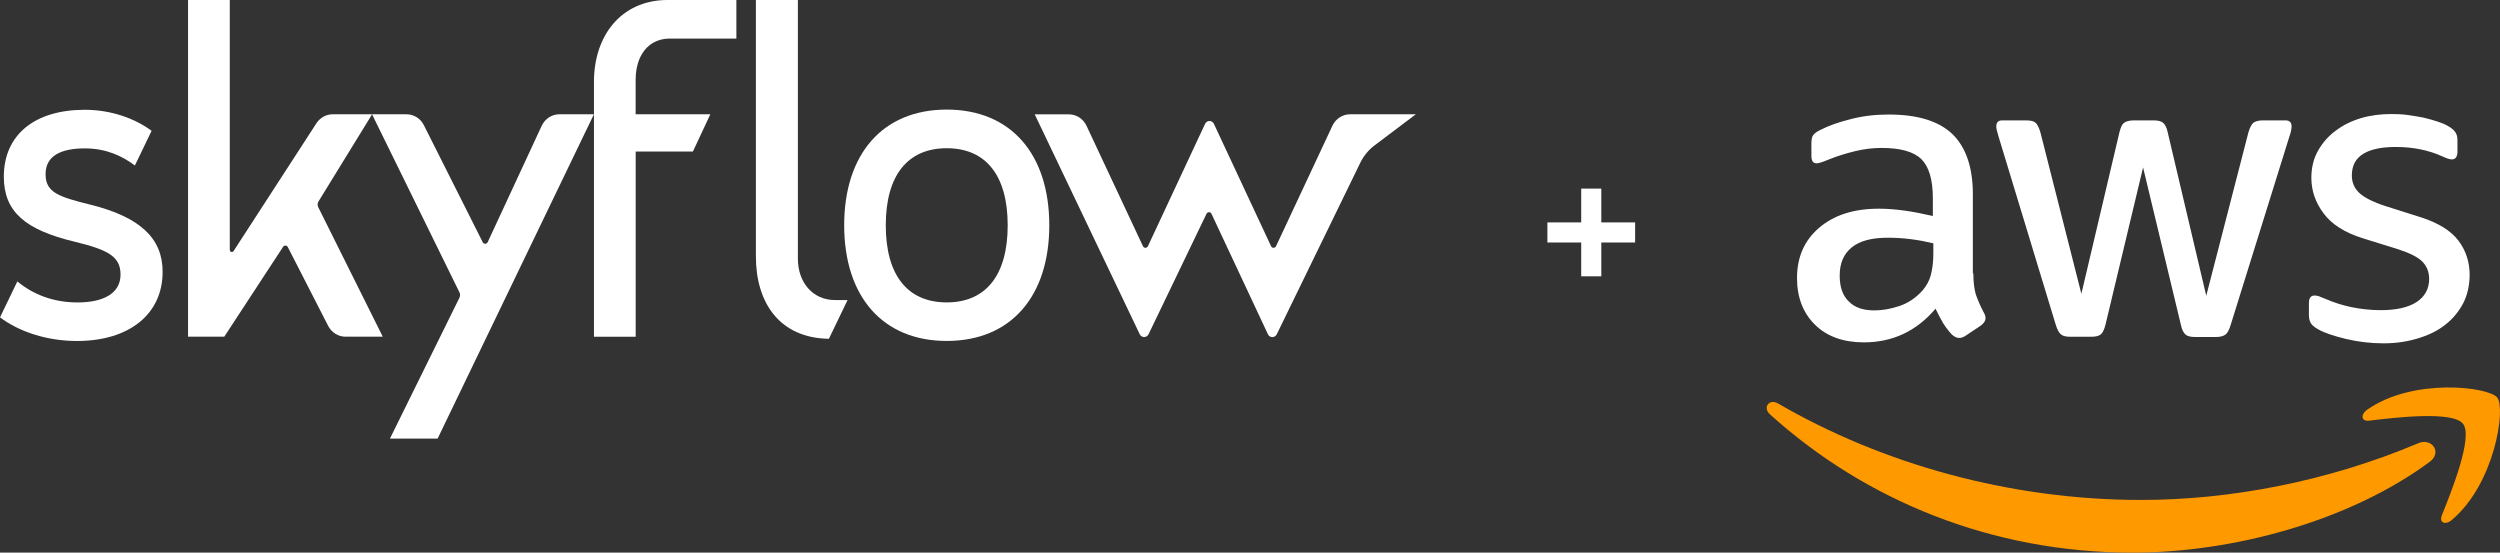
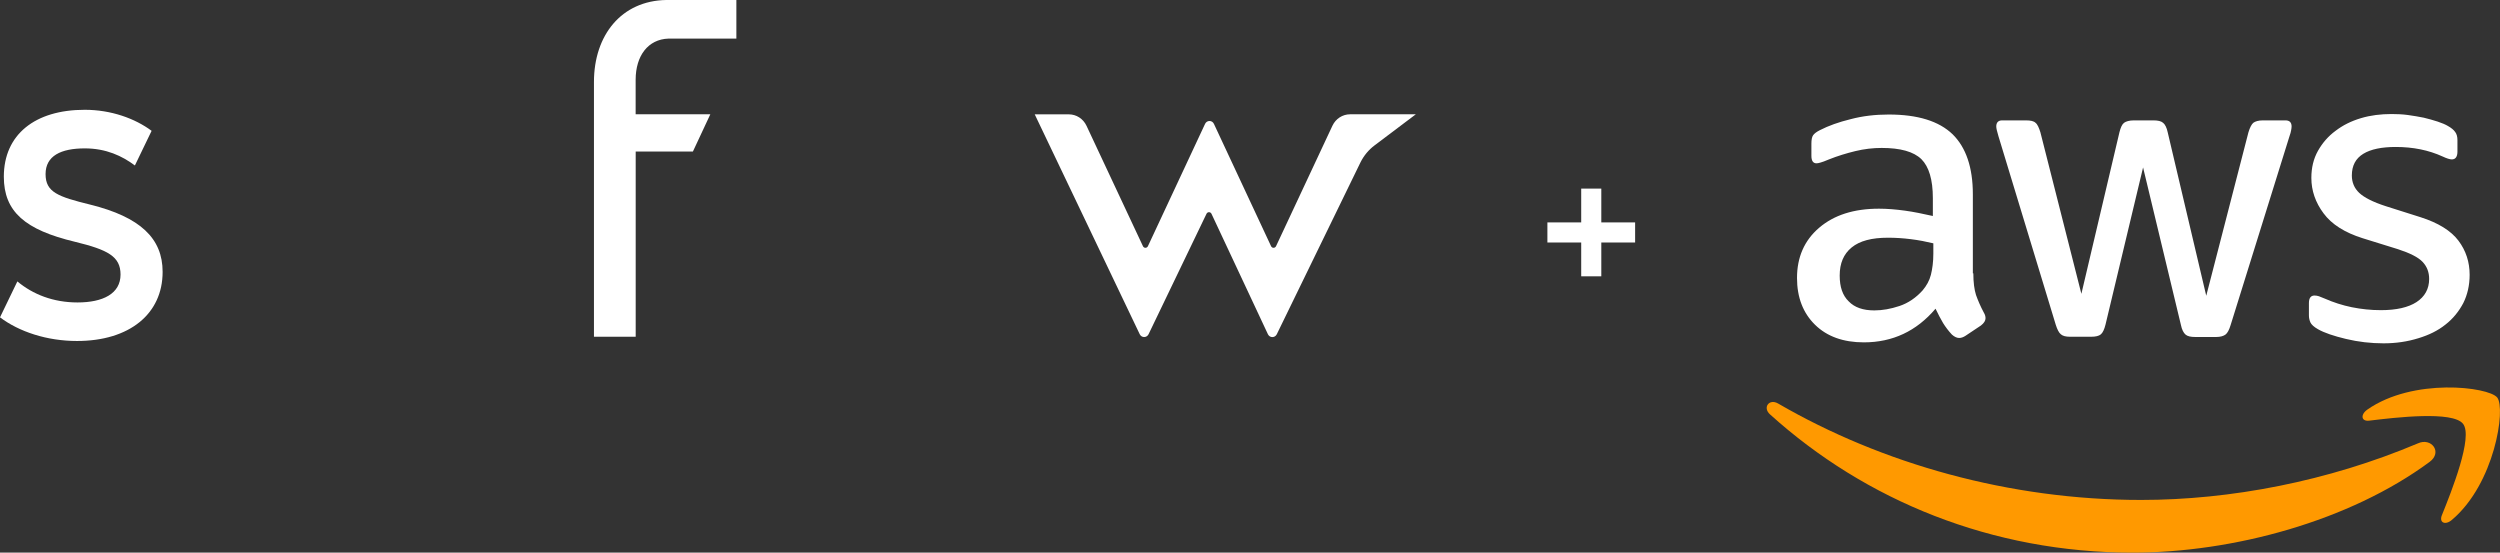
<svg xmlns="http://www.w3.org/2000/svg" width="570" height="126" viewBox="0 0 570 126" fill="none">
  <rect x="0" y="0" width="570" height="126" fill="#333333" stroke="none" />
  <path d="M449.921 62.318C449.921 64.376 450.143 66.044 450.533 67.268C450.978 68.492 451.534 69.826 452.312 71.272C452.59 71.718 452.701 72.162 452.701 72.552C452.701 73.108 452.368 73.664 451.645 74.22L448.142 76.556C447.641 76.89 447.141 77.057 446.696 77.057C446.14 77.057 445.584 76.779 445.028 76.278C444.249 75.444 443.582 74.554 443.026 73.664C442.47 72.719 441.914 71.662 441.302 70.383C436.965 75.499 431.516 78.058 424.954 78.058C420.284 78.058 416.558 76.723 413.834 74.053C411.109 71.384 409.719 67.824 409.719 63.375C409.719 58.647 411.387 54.81 414.779 51.918C418.171 49.026 422.675 47.58 428.402 47.58C430.293 47.58 432.239 47.746 434.296 48.025C436.353 48.303 438.466 48.748 440.691 49.248V45.188C440.691 40.961 439.801 38.013 438.077 36.289C436.298 34.565 433.295 33.731 429.014 33.731C427.067 33.731 425.066 33.953 423.008 34.454C420.951 34.954 418.949 35.566 417.003 36.345C416.113 36.734 415.446 36.957 415.057 37.068C414.668 37.179 414.39 37.235 414.167 37.235C413.389 37.235 412.999 36.678 412.999 35.511V32.785C412.999 31.895 413.111 31.228 413.389 30.839C413.667 30.449 414.167 30.06 414.946 29.671C416.892 28.67 419.227 27.835 421.952 27.168C424.676 26.445 427.568 26.111 430.626 26.111C437.243 26.111 442.081 27.613 445.195 30.616C448.253 33.62 449.81 38.18 449.81 44.298V62.318H449.921ZM427.345 70.772C429.18 70.772 431.071 70.438 433.073 69.771C435.075 69.103 436.854 67.88 438.355 66.211C439.245 65.155 439.912 63.987 440.246 62.652C440.579 61.317 440.802 59.704 440.802 57.813V55.477C439.189 55.088 437.466 54.754 435.686 54.532C433.907 54.309 432.183 54.198 430.459 54.198C426.734 54.198 424.009 54.921 422.174 56.423C420.339 57.924 419.45 60.038 419.45 62.819C419.45 65.433 420.117 67.379 421.507 68.714C422.841 70.105 424.788 70.772 427.345 70.772ZM471.996 76.779C470.995 76.779 470.328 76.612 469.883 76.222C469.438 75.889 469.049 75.11 468.715 74.053L455.648 31.061C455.315 29.949 455.148 29.226 455.148 28.837C455.148 27.947 455.593 27.446 456.482 27.446H461.932C462.988 27.446 463.711 27.613 464.1 28.002C464.545 28.336 464.879 29.115 465.212 30.171L474.554 66.99L483.228 30.171C483.506 29.059 483.84 28.336 484.285 28.002C484.73 27.669 485.508 27.446 486.509 27.446H490.957C492.014 27.446 492.737 27.613 493.182 28.002C493.626 28.336 494.016 29.115 494.238 30.171L503.024 67.435L512.643 30.171C512.977 29.059 513.366 28.336 513.755 28.002C514.2 27.669 514.923 27.446 515.924 27.446H521.095C521.985 27.446 522.485 27.891 522.485 28.837C522.485 29.115 522.43 29.393 522.374 29.726C522.318 30.06 522.207 30.505 521.985 31.117L508.584 74.109C508.25 75.221 507.861 75.944 507.416 76.278C506.972 76.612 506.249 76.834 505.303 76.834H500.521C499.465 76.834 498.742 76.667 498.297 76.278C497.852 75.889 497.463 75.166 497.241 74.053L488.622 38.18L480.059 73.998C479.781 75.11 479.447 75.833 479.002 76.222C478.557 76.612 477.779 76.779 476.778 76.779H471.996ZM543.448 78.28C540.557 78.28 537.665 77.947 534.885 77.279C532.105 76.612 529.936 75.889 528.491 75.055C527.601 74.554 526.989 73.998 526.767 73.497C526.544 72.997 526.433 72.441 526.433 71.94V69.103C526.433 67.936 526.878 67.379 527.712 67.379C528.046 67.379 528.379 67.435 528.713 67.546C529.047 67.657 529.547 67.88 530.103 68.102C531.994 68.937 534.051 69.604 536.22 70.049C538.444 70.494 540.612 70.716 542.837 70.716C546.34 70.716 549.064 70.105 550.955 68.881C552.846 67.657 553.846 65.878 553.846 63.597C553.846 62.04 553.346 60.761 552.345 59.704C551.344 58.647 549.454 57.702 546.729 56.812L538.666 54.309C534.607 53.03 531.604 51.139 529.77 48.636C527.935 46.189 526.989 43.464 526.989 40.572C526.989 38.236 527.49 36.178 528.491 34.398C529.491 32.618 530.826 31.061 532.494 29.838C534.162 28.558 536.053 27.613 538.277 26.945C540.501 26.278 542.837 26 545.283 26C546.507 26 547.785 26.056 549.009 26.223C550.288 26.389 551.455 26.612 552.623 26.834C553.735 27.112 554.792 27.39 555.793 27.724C556.793 28.058 557.572 28.392 558.128 28.725C558.906 29.17 559.462 29.615 559.796 30.116C560.13 30.561 560.297 31.172 560.297 31.951V34.565C560.297 35.733 559.852 36.345 559.018 36.345C558.573 36.345 557.85 36.122 556.905 35.677C553.735 34.231 550.176 33.508 546.229 33.508C543.059 33.508 540.557 34.009 538.833 35.066C537.109 36.122 536.22 37.735 536.22 40.016C536.22 41.573 536.776 42.908 537.888 43.964C539 45.021 541.057 46.078 544.004 47.023L551.9 49.526C555.904 50.805 558.795 52.585 560.519 54.865C562.243 57.146 563.077 59.76 563.077 62.652C563.077 65.043 562.576 67.213 561.631 69.103C560.63 70.994 559.296 72.663 557.572 73.998C555.848 75.388 553.791 76.389 551.4 77.112C548.898 77.891 546.284 78.28 543.448 78.28Z" fill="white" />
  <path fill-rule="evenodd" clip-rule="evenodd" d="M553.958 105.31C535.664 118.825 509.085 126 486.232 126C454.203 126 425.344 114.153 403.547 94.465C401.824 92.908 403.38 90.794 405.438 92.018C429.014 105.7 458.096 113.987 488.178 113.987C508.474 113.987 530.771 109.76 551.289 101.083C554.348 99.693 556.961 103.086 553.958 105.31Z" fill="#FF9900" />
  <path fill-rule="evenodd" clip-rule="evenodd" d="M561.577 96.634C559.241 93.631 546.119 95.188 540.169 95.911C538.39 96.133 538.112 94.576 539.724 93.408C550.178 86.067 567.36 88.18 569.361 90.627C571.363 93.13 568.805 110.316 559.019 118.547C557.518 119.827 556.072 119.159 556.739 117.491C558.963 111.984 563.912 99.582 561.577 96.634Z" fill="#FF9900" />
-   <path d="M53.263 57.23L72.139 28.113C72.968 26.829 74.358 26.059 75.849 26.059H84.838L72.621 45.921C72.374 46.318 72.352 46.832 72.565 47.252L87.27 76.765H78.763C77.115 76.765 75.591 75.808 74.817 74.291L65.626 56.343C65.402 55.899 64.808 55.864 64.539 56.284L51.134 76.765H42.873V0H52.389V56.961C52.378 57.451 52.994 57.638 53.263 57.23Z" fill="white" />
-   <path d="M99.778 100H88.906L104.755 67.873C104.946 67.487 104.946 67.044 104.755 66.659L84.826 26.059H92.695C94.353 26.059 95.889 27.016 96.651 28.556L110.057 55.222C110.303 55.701 110.965 55.701 111.2 55.199L123.507 28.685C124.258 27.074 125.816 26.059 127.531 26.059H135.41L99.778 100Z" fill="white" />
  <path d="M152.425 8.799H167.893V0H151.887C141.699 0.175 135.422 7.994 135.422 18.684V76.777H144.938V34.543H157.985L161.953 26.059H144.927V18.17C144.938 12.732 147.74 8.951 152.425 8.799Z" fill="white" />
  <path d="M20.59 46.657C13.204 44.836 10.39 43.832 10.39 39.69C10.39 35.547 13.876 33.831 19.335 33.831C24.188 33.831 27.853 35.558 30.756 37.729L34.567 29.828C30.779 27.004 25.309 25.032 19.324 25.032C7.958 25.032 0.874 30.692 0.874 40.285C0.874 48.267 5.728 52.41 17.093 55.129C24.569 56.95 27.483 58.455 27.483 62.598C27.483 66.939 23.504 68.958 17.676 68.958C12.139 68.958 7.499 67.114 3.957 64.162L0 72.354C4.371 75.645 10.715 77.745 17.564 77.745C29.501 77.745 37.078 71.584 37.078 61.991C37.089 54.335 31.956 49.481 20.59 46.657Z" fill="white" />
-   <path d="M193.248 68.409H190.334C185.447 68.409 181.916 64.547 181.916 58.957V0H172.344V58.455C172.344 69.145 177.836 77.08 188.988 77.244L193.248 68.409Z" fill="white" />
  <path d="M322.807 26.059H307.821C306.106 26.059 304.548 27.063 303.797 28.661L290.941 56.121C290.705 56.623 290.022 56.623 289.798 56.121L276.773 28.241C276.37 27.366 275.17 27.366 274.756 28.241L261.731 56.121C261.496 56.623 260.812 56.623 260.588 56.121L247.721 28.673C246.97 27.074 245.412 26.071 243.697 26.071H235.918L259.859 76.205C260.274 77.057 261.44 77.057 261.866 76.217L275.081 48.745C275.316 48.255 276 48.255 276.224 48.757L289.091 76.217C289.506 77.069 290.672 77.069 291.098 76.228L310.208 36.982C310.971 35.465 312.058 34.158 313.392 33.154L322.807 26.059Z" fill="white" />
-   <path d="M215.856 24.985C230.472 24.985 239.237 35.127 239.237 51.36C239.237 67.593 230.472 77.734 215.856 77.734C201.24 77.734 192.475 67.593 192.475 51.36C192.475 35.127 201.24 24.985 215.856 24.985ZM215.856 68.946C224.789 68.946 229.754 62.738 229.754 51.371C229.754 40.005 224.789 33.796 215.856 33.796C206.922 33.796 201.957 40.005 201.957 51.371C201.957 62.738 206.911 68.946 215.856 68.946Z" fill="white" />
  <path d="M360.516 63H365.098V55.291H372.807V50.709H365.098V43H360.516V50.709H352.807V55.291H360.516V63Z" fill="white" />
</svg>